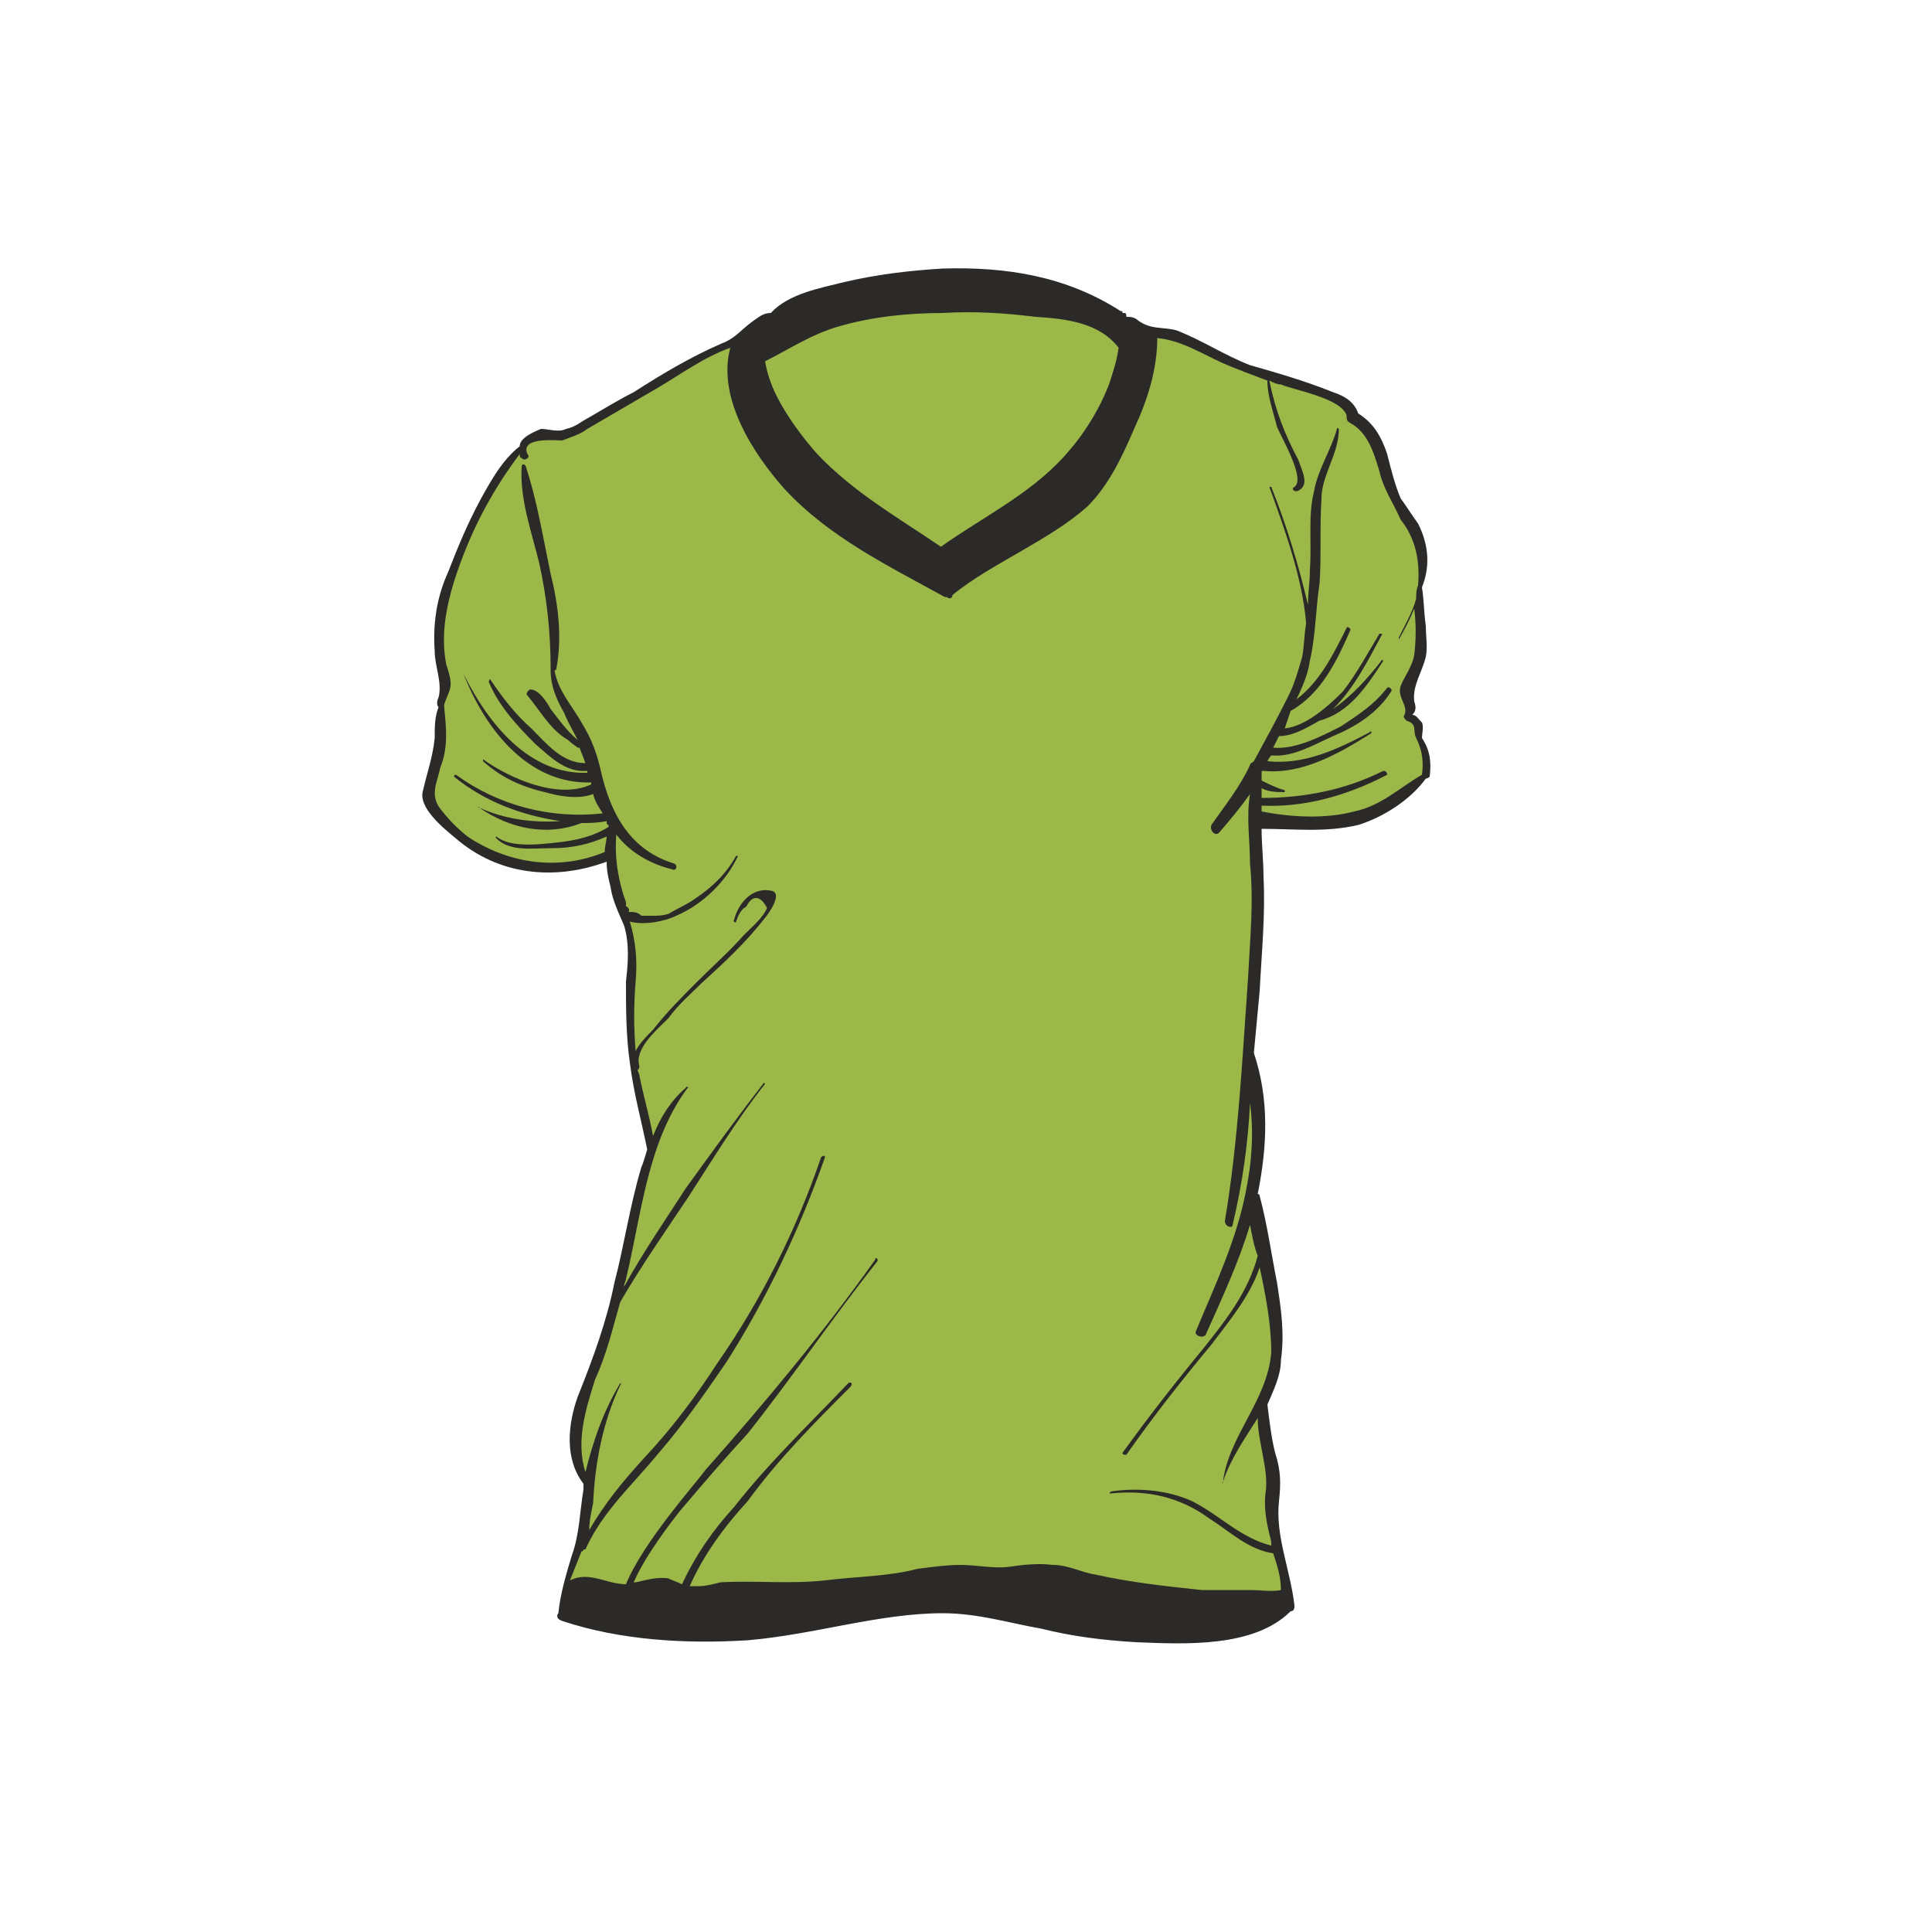
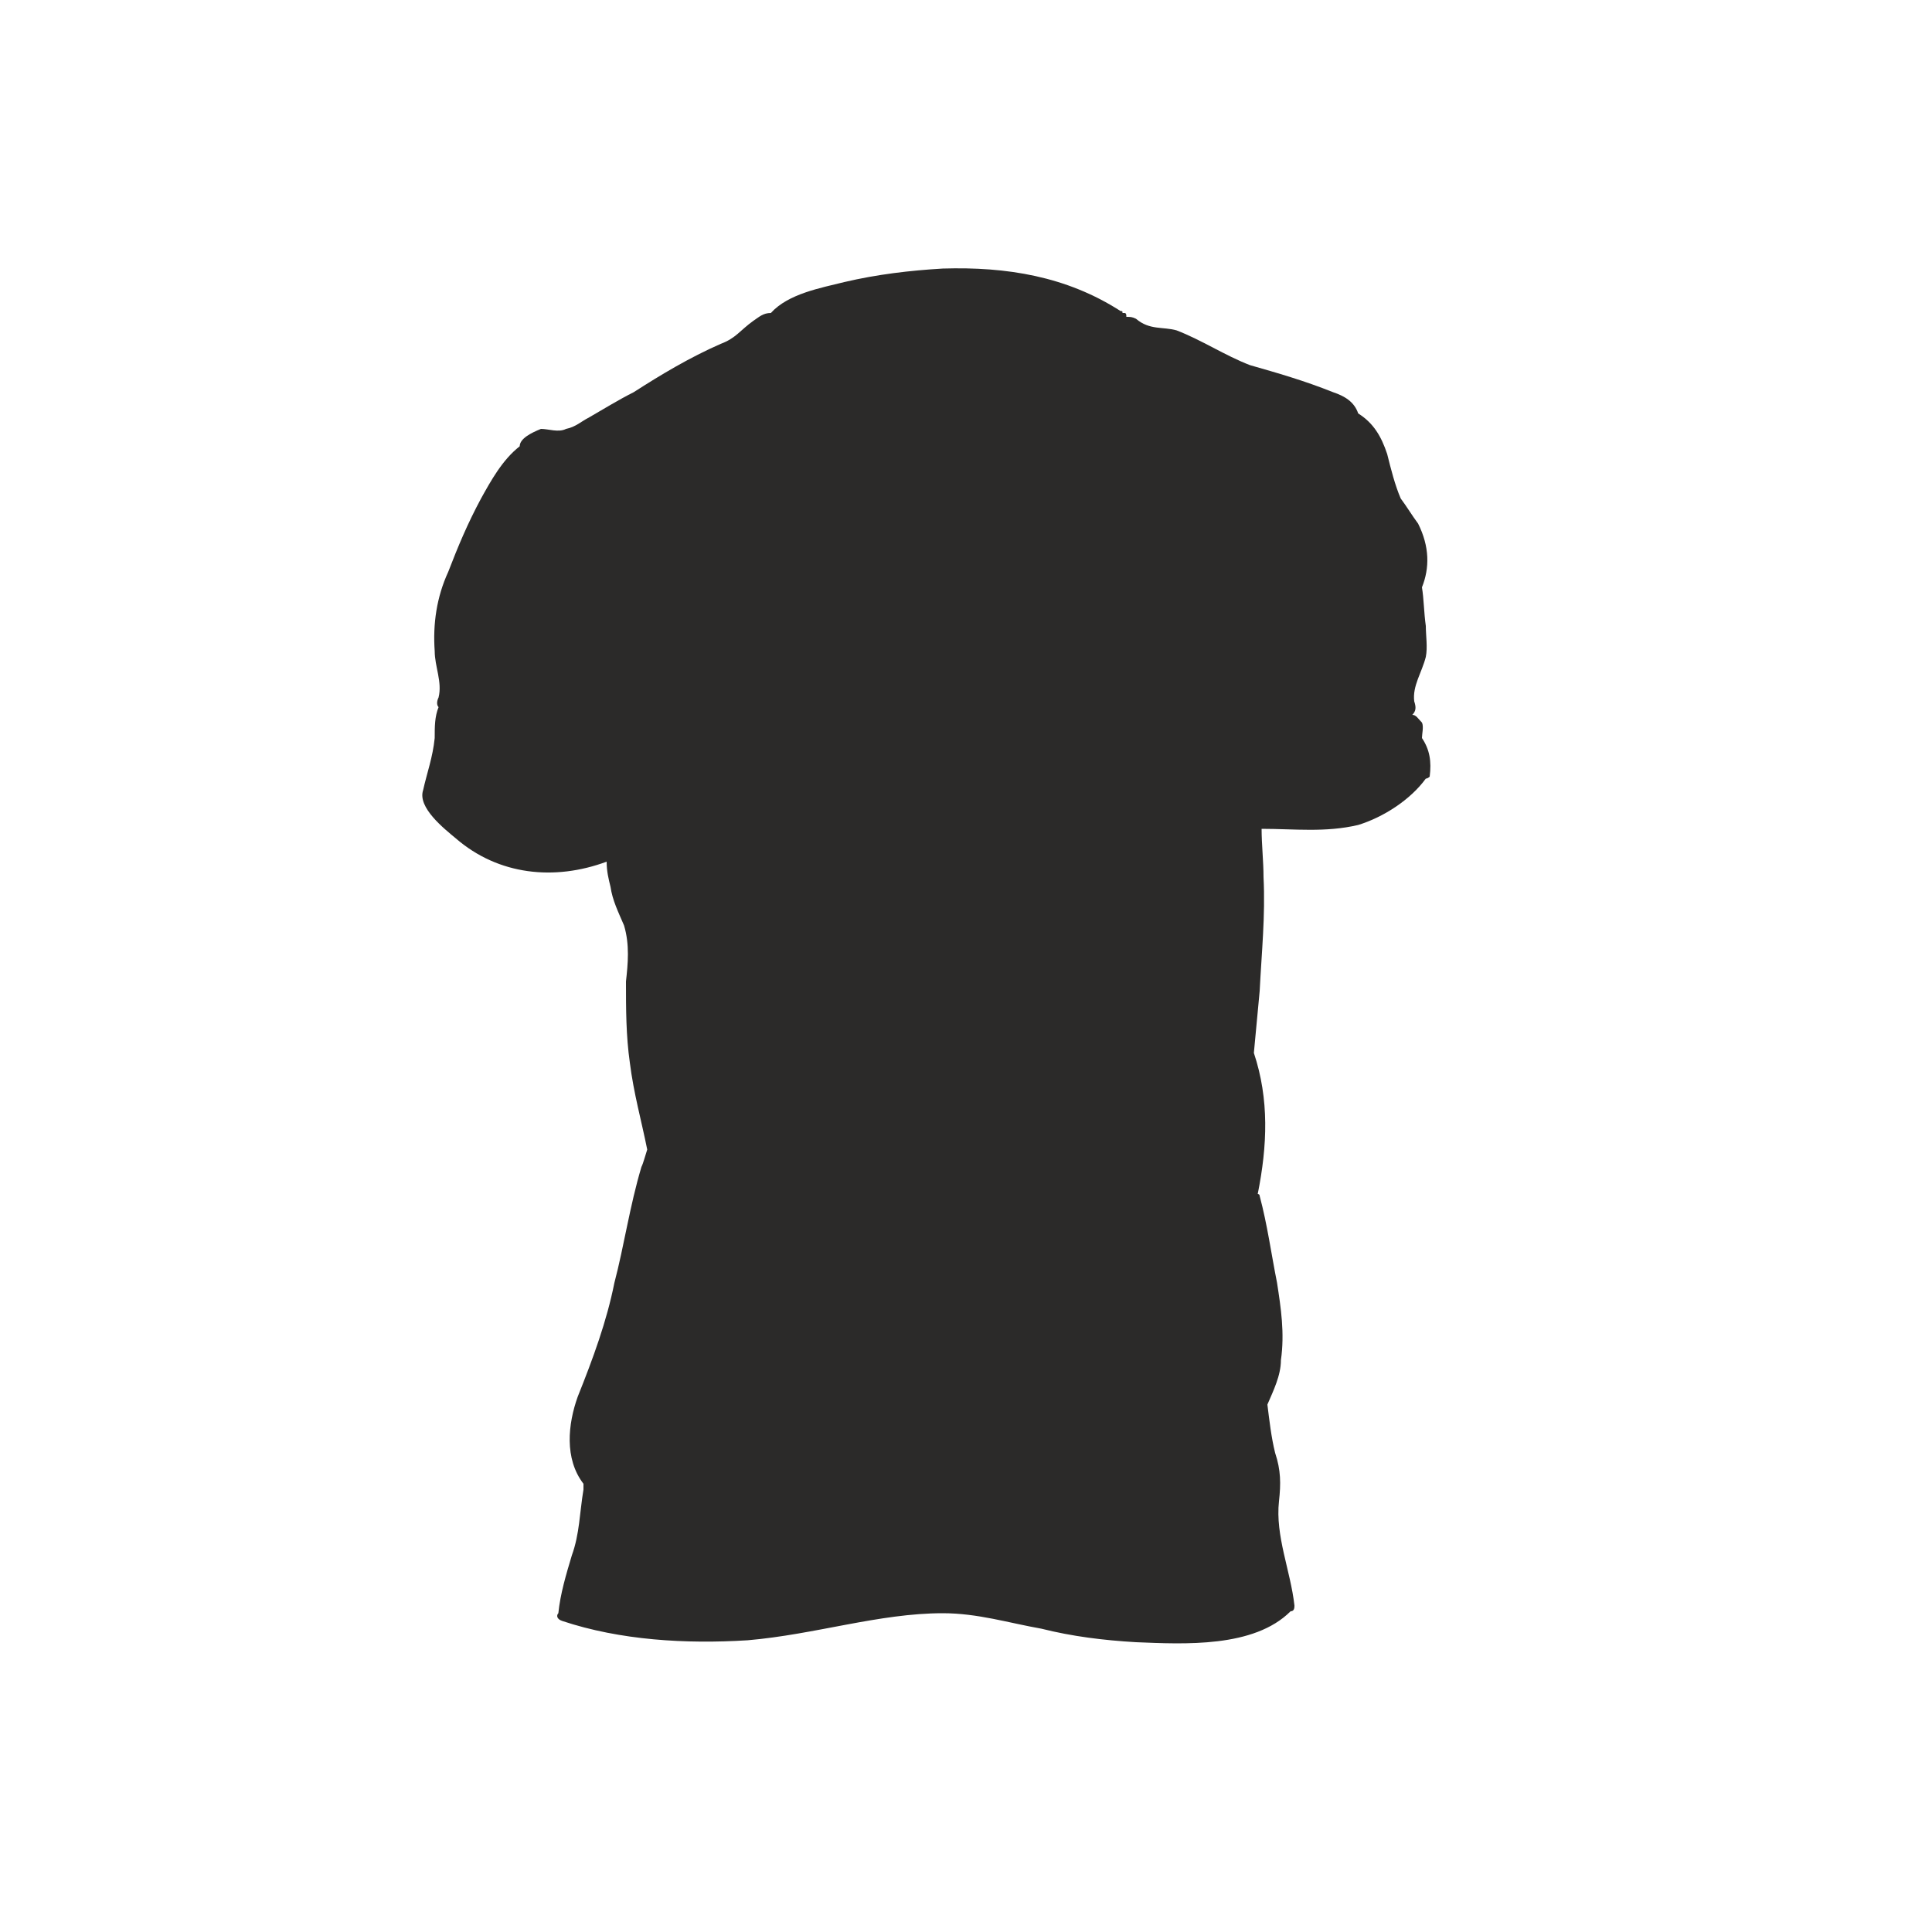
<svg xmlns="http://www.w3.org/2000/svg" xml:space="preserve" width="10mm" height="10mm" version="1.1" style="shape-rendering:geometricPrecision; text-rendering:geometricPrecision; image-rendering:optimizeQuality; fill-rule:evenodd; clip-rule:evenodd" viewBox="0 0 1000 1000">
  <defs>
    <style type="text/css">
   
    .fil0 {fill:#2B2A29;fill-rule:nonzero}
    .fil1 {fill:#9CB849;fill-rule:nonzero}
   
  </style>
  </defs>
  <g id="Ebene_x0020_1">
    <g id="_2886067111488">
      <path class="fil0" d="M236 434c22,19 51,22 78,12 0,5 1,9 2,13 1,7 4,13 7,20 3,10 2,20 1,29 0,14 0,28 2,42 2,16 6,30 9,45 -1,3 -2,7 -3,9 -6,20 -9,41 -14,60 -4,20 -11,39 -19,59 -5,14 -7,32 3,45 0,0 0,0 0,0 0,2 0,2 0,3 -2,12 -2,23 -6,34 -3,10 -6,20 -7,30 -1,1 -1,3 2,4 30,10 64,12 96,10 35,-3 68,-14 101,-14 18,0 34,5 51,8 16,4 32,6 49,7 25,1 61,3 80,-16 2,0 2,-2 2,-3 0,0 0,0 0,0 -2,-18 -10,-36 -8,-54 1,-9 1,-16 -2,-25 -2,-8 -3,-17 -4,-25 3,-7 7,-15 7,-23 2,-14 0,-27 -2,-40 -3,-15 -5,-30 -9,-45 0,-1 -1,-1 -1,-1 5,-25 6,-49 -2,-73 1,-11 2,-21 3,-32 1,-20 3,-39 2,-59 0,-8 -1,-17 -1,-25 17,0 33,2 50,-2 13,-4 27,-13 35,-24 1,0 2,-1 2,-1 1,-8 0,-14 -4,-20 0,-2 1,-6 0,-8 -2,-2 -3,-4 -5,-4 2,-2 2,-4 1,-7 -1,-8 4,-15 6,-23 1,-5 0,-11 0,-16 -1,-7 -1,-14 -2,-20 4,-10 4,-21 -2,-33 -3,-4 -6,-9 -9,-13 -3,-7 -5,-15 -7,-23 -3,-9 -7,-16 -15,-21 -2,-6 -7,-9 -13,-11 -15,-6 -29,-10 -43,-14 -13,-5 -25,-13 -38,-18 -7,-2 -14,0 -21,-6 -2,-1 -3,-1 -5,-1 0,-1 0,-2 -1,-2 -1,0 -1,0 -1,0 0,0 0,0 0,0 0,-1 0,-1 -1,-1 -28,-18 -59,-23 -92,-22 -17,1 -34,3 -51,7 -12,3 -29,6 -38,16 -4,0 -6,2 -9,4 -7,5 -9,9 -17,12 -16,7 -31,16 -45,25 -8,4 -16,9 -23,13 -4,2 -7,5 -12,6 -4,2 -9,0 -13,0 -5,2 -11,5 -11,9 -9,7 -15,18 -20,27 -7,13 -12,25 -17,38 -6,13 -8,27 -7,41 0,8 4,16 2,24 -1,2 -1,4 0,5 -2,5 -2,10 -2,16 -1,10 -4,18 -6,27 -3,9 11,20 17,25z" />
      <path class="fil0" d="M594 174c1,16 -4,31 -10,47 -7,16 -14,31 -27,42 -19,18 -47,24 -64,44 -1,-4 -2,-8 -3,-12 0,-2 0,-4 0,-6 0,0 0,0 0,0 25,-19 54,-34 73,-59 9,-11 15,-23 19,-36 3,-7 5,-16 3,-25 3,2 6,4 9,5z" />
-       <path class="fil1" d="M487 283c-22,-15 -45,-28 -64,-48 -8,-9 -16,-20 -21,-30 -3,-6 -5,-12 -6,-18 12,-6 24,-14 38,-18 17,-5 36,-7 54,-7 16,-1 32,0 48,2 16,1 33,3 43,16 -1,7 -3,13 -5,19 -5,13 -13,26 -23,37 -18,20 -43,32 -64,47z" />
-       <path class="fil0" d="M438 151c17,-4 33,-6 50,-7 30,-1 68,1 91,21 0,0 0,0 0,1 1,3 2,6 1,9 -8,-8 -20,-11 -32,-13 -19,-3 -38,-4 -56,-4 -35,1 -69,7 -97,27 0,0 0,0 0,0 -3,-10 4,-16 9,-22 0,0 0,-1 0,-1 11,-5 22,-9 34,-11z" />
-       <path class="fil0" d="M390 171c-6,16 11,44 19,55 19,26 47,47 76,62 0,1 1,2 2,2 0,4 0,9 1,13 -25,-12 -49,-25 -70,-43 -22,-21 -42,-50 -38,-81 4,-2 7,-5 10,-8z" />
-       <path class="fil1" d="M228 397c4,-10 3,-20 2,-30 0,0 0,0 0,-1 -1,-1 3,-8 3,-10 1,-3 -1,-9 -2,-12 -3,-15 0,-30 4,-43 8,-25 19,-46 34,-66 0,1 0,2 1,2 1,2 5,0 3,-2 -4,-9 15,-7 18,-7 5,-2 9,-3 13,-6 12,-7 24,-14 36,-21 12,-7 24,-16 38,-21 0,0 0,0 0,0 -7,26 12,55 28,73 23,25 54,40 83,56 0,0 1,0 1,0 1,1 3,1 3,-1 11,-9 24,-16 36,-23 12,-7 24,-14 34,-23 11,-11 18,-26 24,-40 7,-15 12,-31 12,-47 12,1 23,8 34,13 7,3 15,6 23,9 0,8 3,16 5,24 2,5 15,27 9,31 -2,1 0,3 2,2 6,-3 2,-10 0,-16 -7,-13 -12,-26 -15,-41 2,1 4,2 6,2 7,3 31,7 34,16 0,2 0,3 2,4 9,5 12,15 15,25 2,9 7,16 11,25 8,10 10,22 9,34 -1,2 -1,5 -1,7 -2,7 -6,14 -9,20 0,1 0,1 0,1 3,-5 6,-11 8,-16 1,8 1,16 0,24 -1,6 -5,11 -7,16 -2,6 4,10 2,15 -1,1 0,2 1,3 6,2 3,5 5,9 3,6 4,12 3,19 -12,7 -21,16 -35,19 -15,4 -33,3 -48,0 0,-1 0,-2 0,-3 22,1 44,-5 65,-16 0,0 0,-2 -2,-2 -20,10 -41,14 -63,14 0,-2 0,-3 0,-5 4,2 8,2 12,2 0,0 0,-1 0,-1 -4,-1 -8,-3 -12,-5 0,-2 0,-3 0,-4 0,-1 0,-1 1,-1 20,2 39,-9 55,-19 2,-1 0,-2 0,-1 -17,9 -34,17 -53,15 0,0 1,-2 2,-3 11,1 21,-5 32,-10 12,-5 23,-12 30,-23 1,-1 -1,-3 -2,-2 -7,9 -15,14 -24,20 -10,5 -23,12 -35,11 1,-2 2,-4 3,-6 7,0 14,-4 21,-8 15,-4 24,-17 33,-31 0,0 -1,-1 -1,0 -7,9 -15,18 -25,25 0,0 0,0 0,0 11,-11 18,-25 25,-38 1,-1 0,-1 -1,-1 -6,10 -12,21 -19,30 -7,7 -19,18 -30,19 1,-3 2,-6 3,-9 16,-9 24,-26 31,-42 0,-1 -2,-2 -2,-1 -7,14 -14,28 -26,37 3,-6 6,-13 7,-20 3,-13 3,-27 5,-40 1,-14 0,-29 1,-44 0,-12 9,-23 9,-36 0,0 -1,-1 -1,0 -3,11 -10,21 -12,33 -3,12 -1,26 -2,40 0,6 -1,12 -1,18 -5,-21 -11,-41 -19,-61 0,0 -1,0 -1,0 8,22 17,47 19,70 0,0 0,0 0,1 -1,6 -1,12 -2,17 -2,7 -4,14 -7,20 -6,12 -12,23 -18,34 -1,1 -2,1 -2,2 -5,11 -13,21 -20,31 -1,3 2,6 4,4 6,-7 11,-13 16,-20 -2,12 0,24 0,36 2,20 0,39 -1,59 -3,42 -5,84 -12,126 0,3 4,4 4,2 5,-21 8,-42 9,-63 2,15 1,30 -2,45 -5,26 -16,49 -26,73 -1,2 3,4 5,2 8,-18 17,-37 23,-57 1,5 2,11 4,16 -5,19 -17,34 -29,49 -14,17 -28,35 -41,53 0,1 1,1 2,1 14,-20 29,-39 44,-57 9,-12 20,-25 25,-40 3,14 6,29 6,44 -2,25 -22,43 -25,67 -1,1 0,1 0,0 4,-12 11,-22 18,-33 0,13 6,27 4,39 -1,9 1,17 3,25 0,1 0,1 0,2 -16,-4 -27,-16 -41,-23 -13,-6 -29,-7 -42,-5 -1,1 -1,1 0,1 19,-2 36,2 51,13 11,7 20,16 33,18 2,6 4,12 4,19 -4,1 -12,0 -15,0 -9,0 -17,0 -26,0 -19,-2 -37,-4 -55,-8 -7,-1 -14,-5 -22,-5 -8,-1 -16,0 -23,1 -8,1 -16,-1 -25,-1 -7,0 -14,1 -22,2 -15,4 -32,4 -48,6 -18,2 -36,0 -54,1 -4,1 -8,2 -11,2 -2,0 -4,0 -5,0 7,-16 18,-31 30,-44 16,-22 35,-41 53,-59 2,-2 0,-3 -1,-2 -20,21 -41,41 -59,64 -11,12 -20,25 -27,40 -2,-1 -5,-2 -7,-3 -6,-1 -12,1 -17,2 -1,0 -1,0 -1,0 6,-14 20,-32 24,-37 11,-13 23,-27 35,-40 23,-29 44,-60 67,-89 1,-1 -1,-3 -1,-1 -27,38 -57,74 -88,109 -5,7 -32,37 -41,59 -10,0 -19,-7 -29,-2 2,-5 4,-10 6,-15 1,0 1,-1 1,-1 1,0 1,0 1,0 9,-20 25,-34 38,-50 13,-15 24,-31 35,-47 21,-33 38,-69 51,-106 0,-1 -1,-1 -2,0 -13,38 -31,74 -54,107 -11,17 -23,33 -37,48 -11,12 -21,24 -29,38 0,-5 1,-9 2,-14 1,-21 5,-42 14,-61 1,-1 0,-1 0,-1 -9,15 -14,30 -18,46 -5,-16 0,-32 5,-48 6,-13 9,-26 13,-40 11,-19 23,-36 35,-54 13,-20 25,-40 40,-59 0,0 -1,-1 -1,0 -14,18 -27,36 -40,54 -11,17 -22,33 -32,51 0,-2 1,-3 1,-4 8,-33 11,-71 32,-99 1,0 -1,-1 -1,0 -8,7 -13,15 -17,25 -2,-11 -5,-21 -7,-31 0,-1 -1,-3 -1,-3 1,-1 1,-2 1,-2 -3,-9 9,-19 15,-25 5,-7 11,-12 17,-18 11,-10 23,-21 33,-34 1,-1 10,-13 3,-14 -10,-2 -17,7 -19,15 -1,1 1,2 1,1 1,-3 2,-5 4,-7 1,0 2,-2 2,-2 3,-5 7,-4 10,2 -2,5 -8,10 -12,14 -7,8 -16,16 -24,24 -8,8 -16,16 -23,25 -3,3 -7,7 -9,11 -1,-12 -1,-24 0,-36 1,-11 0,-21 -3,-31 7,2 18,0 24,-3 14,-6 26,-18 32,-31 0,0 -1,0 -1,0 -5,9 -12,16 -21,22 -4,3 -9,5 -14,8 -3,1 -6,1 -9,1 -2,0 -3,0 -5,0 -2,-2 -4,-2 -7,-2 1,0 1,-2 -1,-3 0,-1 0,-1 0,-2 -4,-11 -6,-23 -5,-35 7,9 17,15 29,18 2,1 3,-2 1,-3 -23,-7 -33,-26 -38,-48 -2,-9 -5,-17 -10,-25 -5,-9 -12,-16 -14,-27 0,0 1,0 1,-1 3,-16 1,-33 -3,-49 -4,-19 -7,-38 -13,-56 -1,-1 -2,-1 -2,1 -1,16 5,33 9,49 4,18 6,36 6,55 0,0 0,1 0,1 0,8 3,15 7,22 2,5 5,10 7,14 -6,-5 -10,-11 -14,-16 -2,-4 -7,-11 -11,-10 -1,1 -2,2 -1,3 6,7 12,18 21,23 2,2 4,3 5,4 0,0 1,0 1,0 1,3 2,5 3,8 -12,0 -20,-10 -28,-18 -8,-7 -15,-16 -21,-25 0,-1 -1,0 -1,1 5,12 14,22 24,32 8,7 16,15 27,14 0,0 0,1 0,1 -30,1 -51,-25 -64,-51 0,0 -1,0 0,0 11,28 33,57 66,56 0,1 0,1 0,1 -17,8 -42,-3 -56,-13 0,0 0,1 0,1 9,8 19,13 32,16 7,2 17,4 25,1 1,4 3,7 5,10 -27,3 -54,-4 -76,-20 -1,0 -1,1 -1,1 16,13 35,20 55,23 -14,1 -29,-1 -42,-7 0,-1 -1,0 0,0 16,11 35,15 53,8 4,0 8,0 13,-1 0,1 0,2 1,2 0,0 0,1 0,1 -8,5 -17,7 -26,8 -9,1 -25,3 -32,-3 0,0 -1,0 0,1 7,7 19,5 29,5 10,0 19,-2 28,-6 0,2 -1,5 -1,8 -24,10 -50,6 -71,-8 -5,-4 -9,-8 -13,-13 -7,-8 -3,-14 -1,-23z" />
+       <path class="fil1" d="M487 283z" />
    </g>
  </g>
</svg>